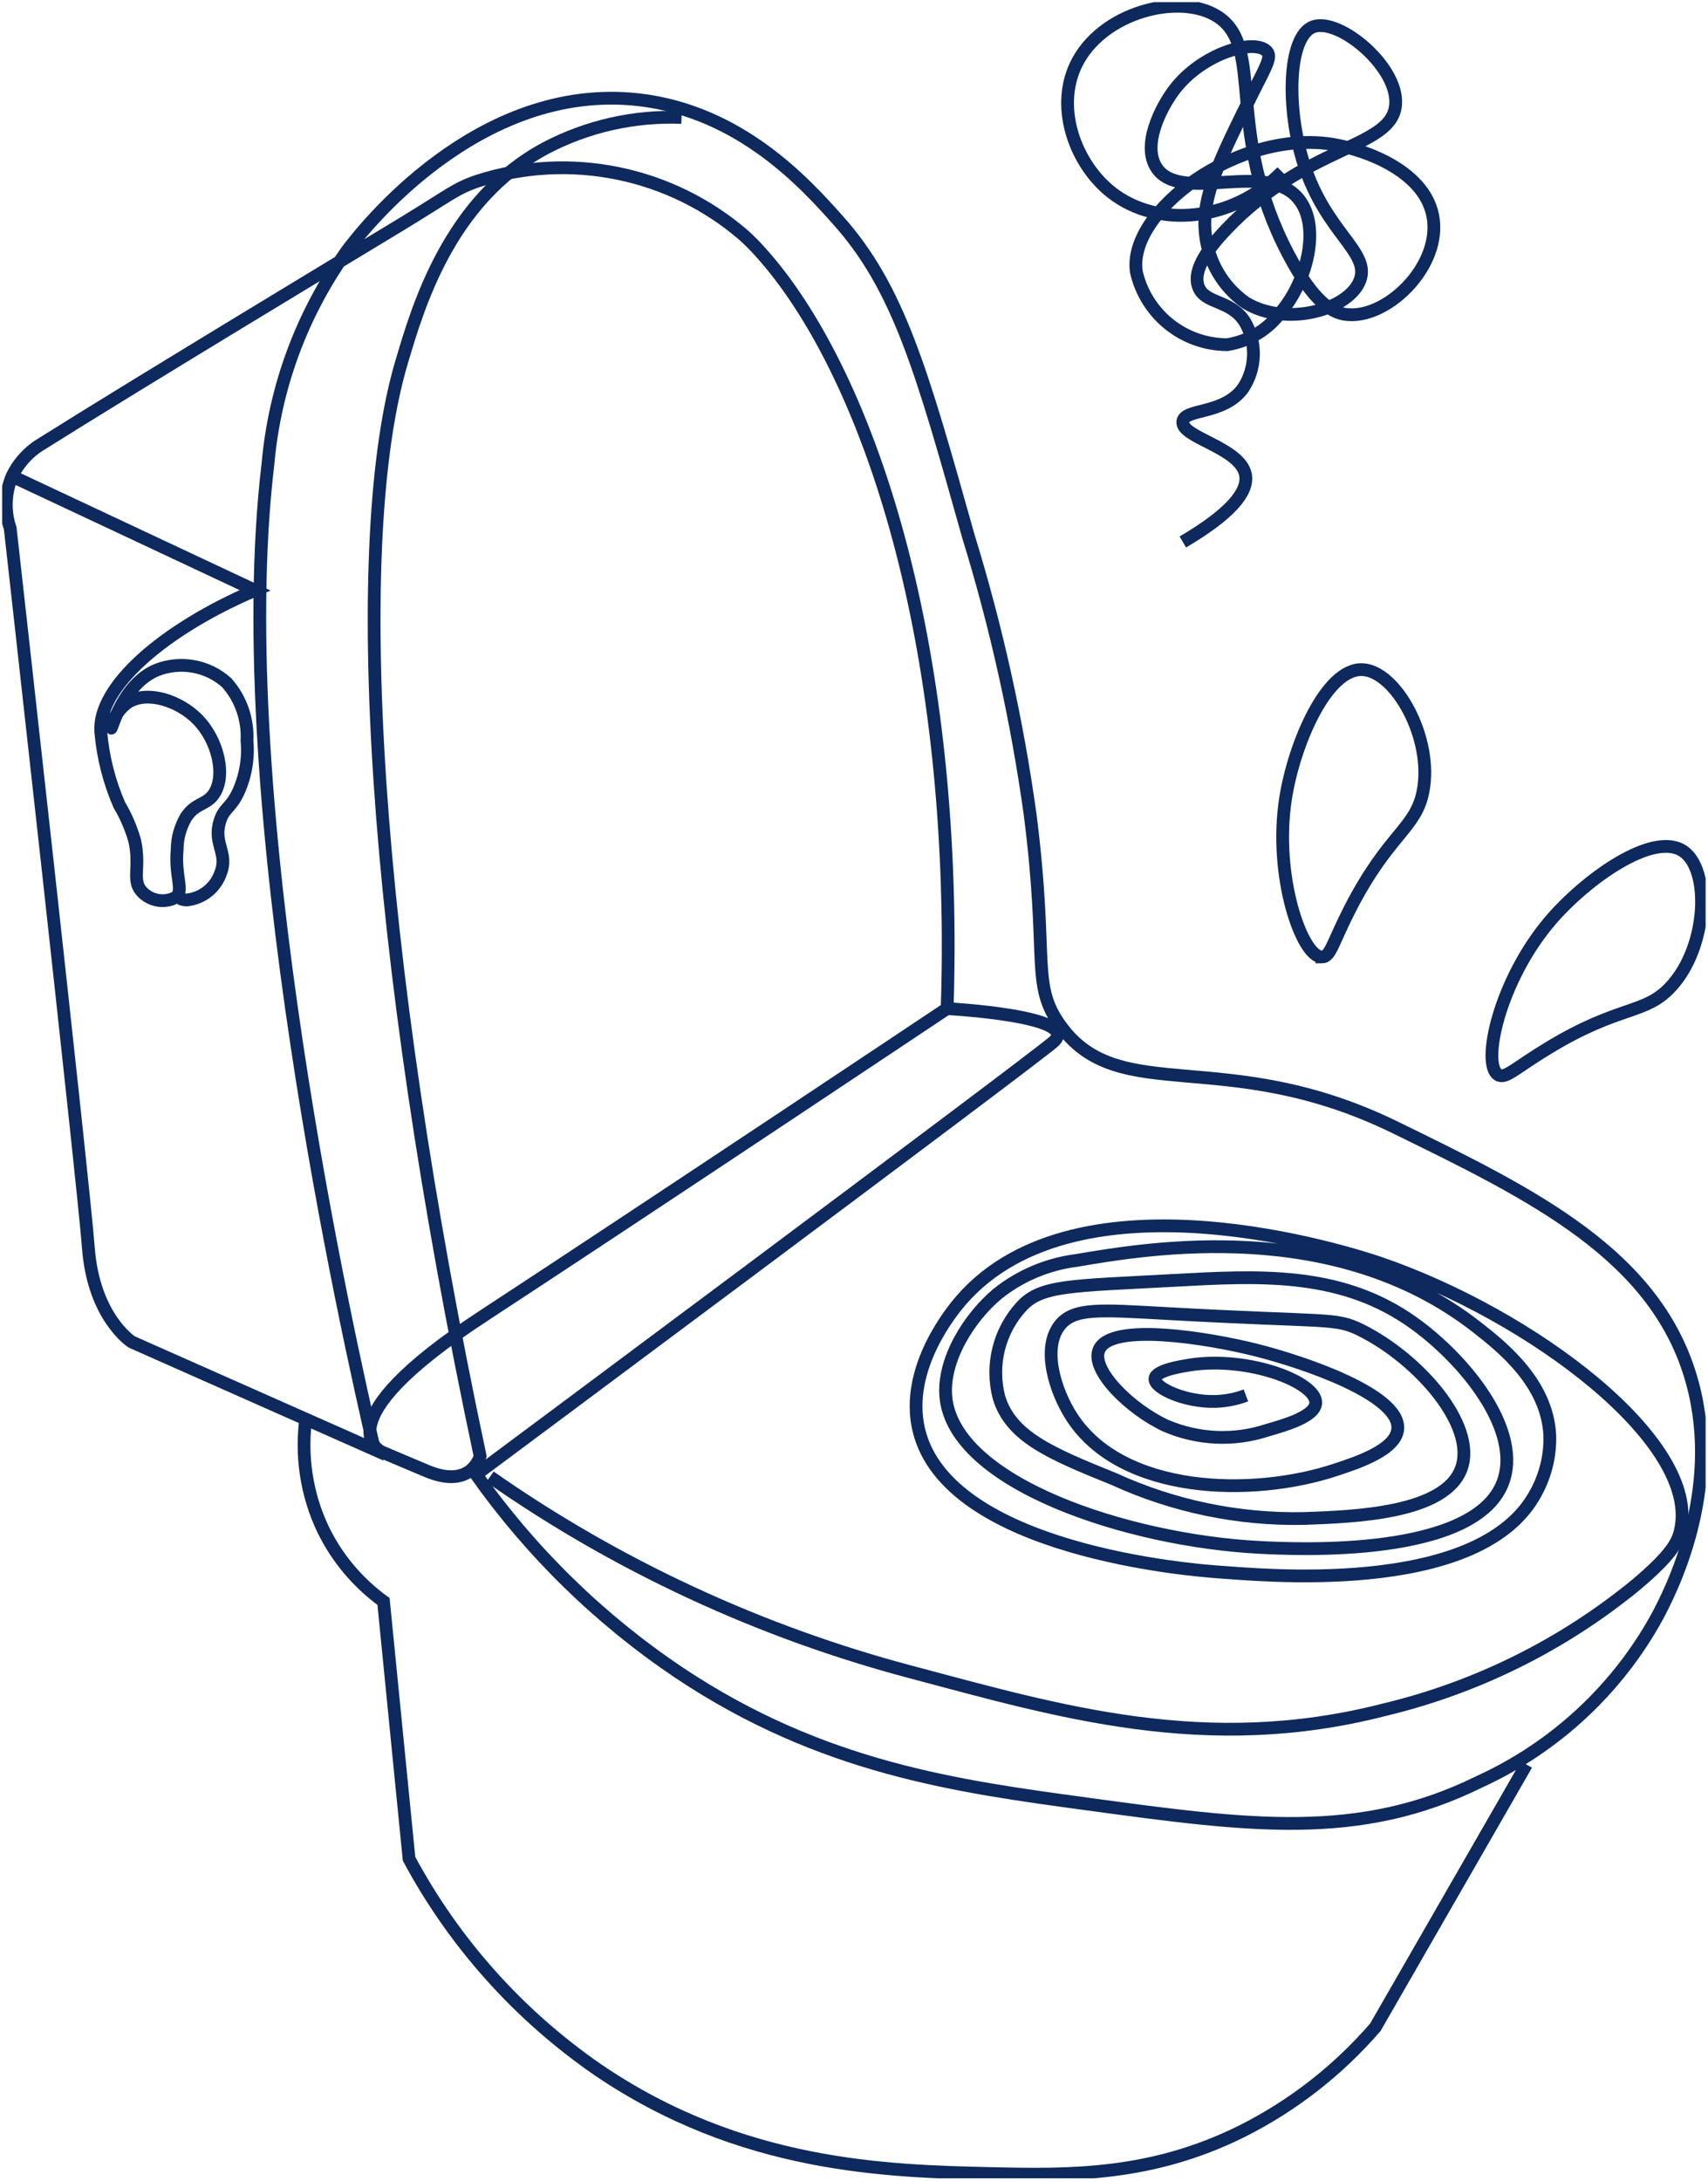
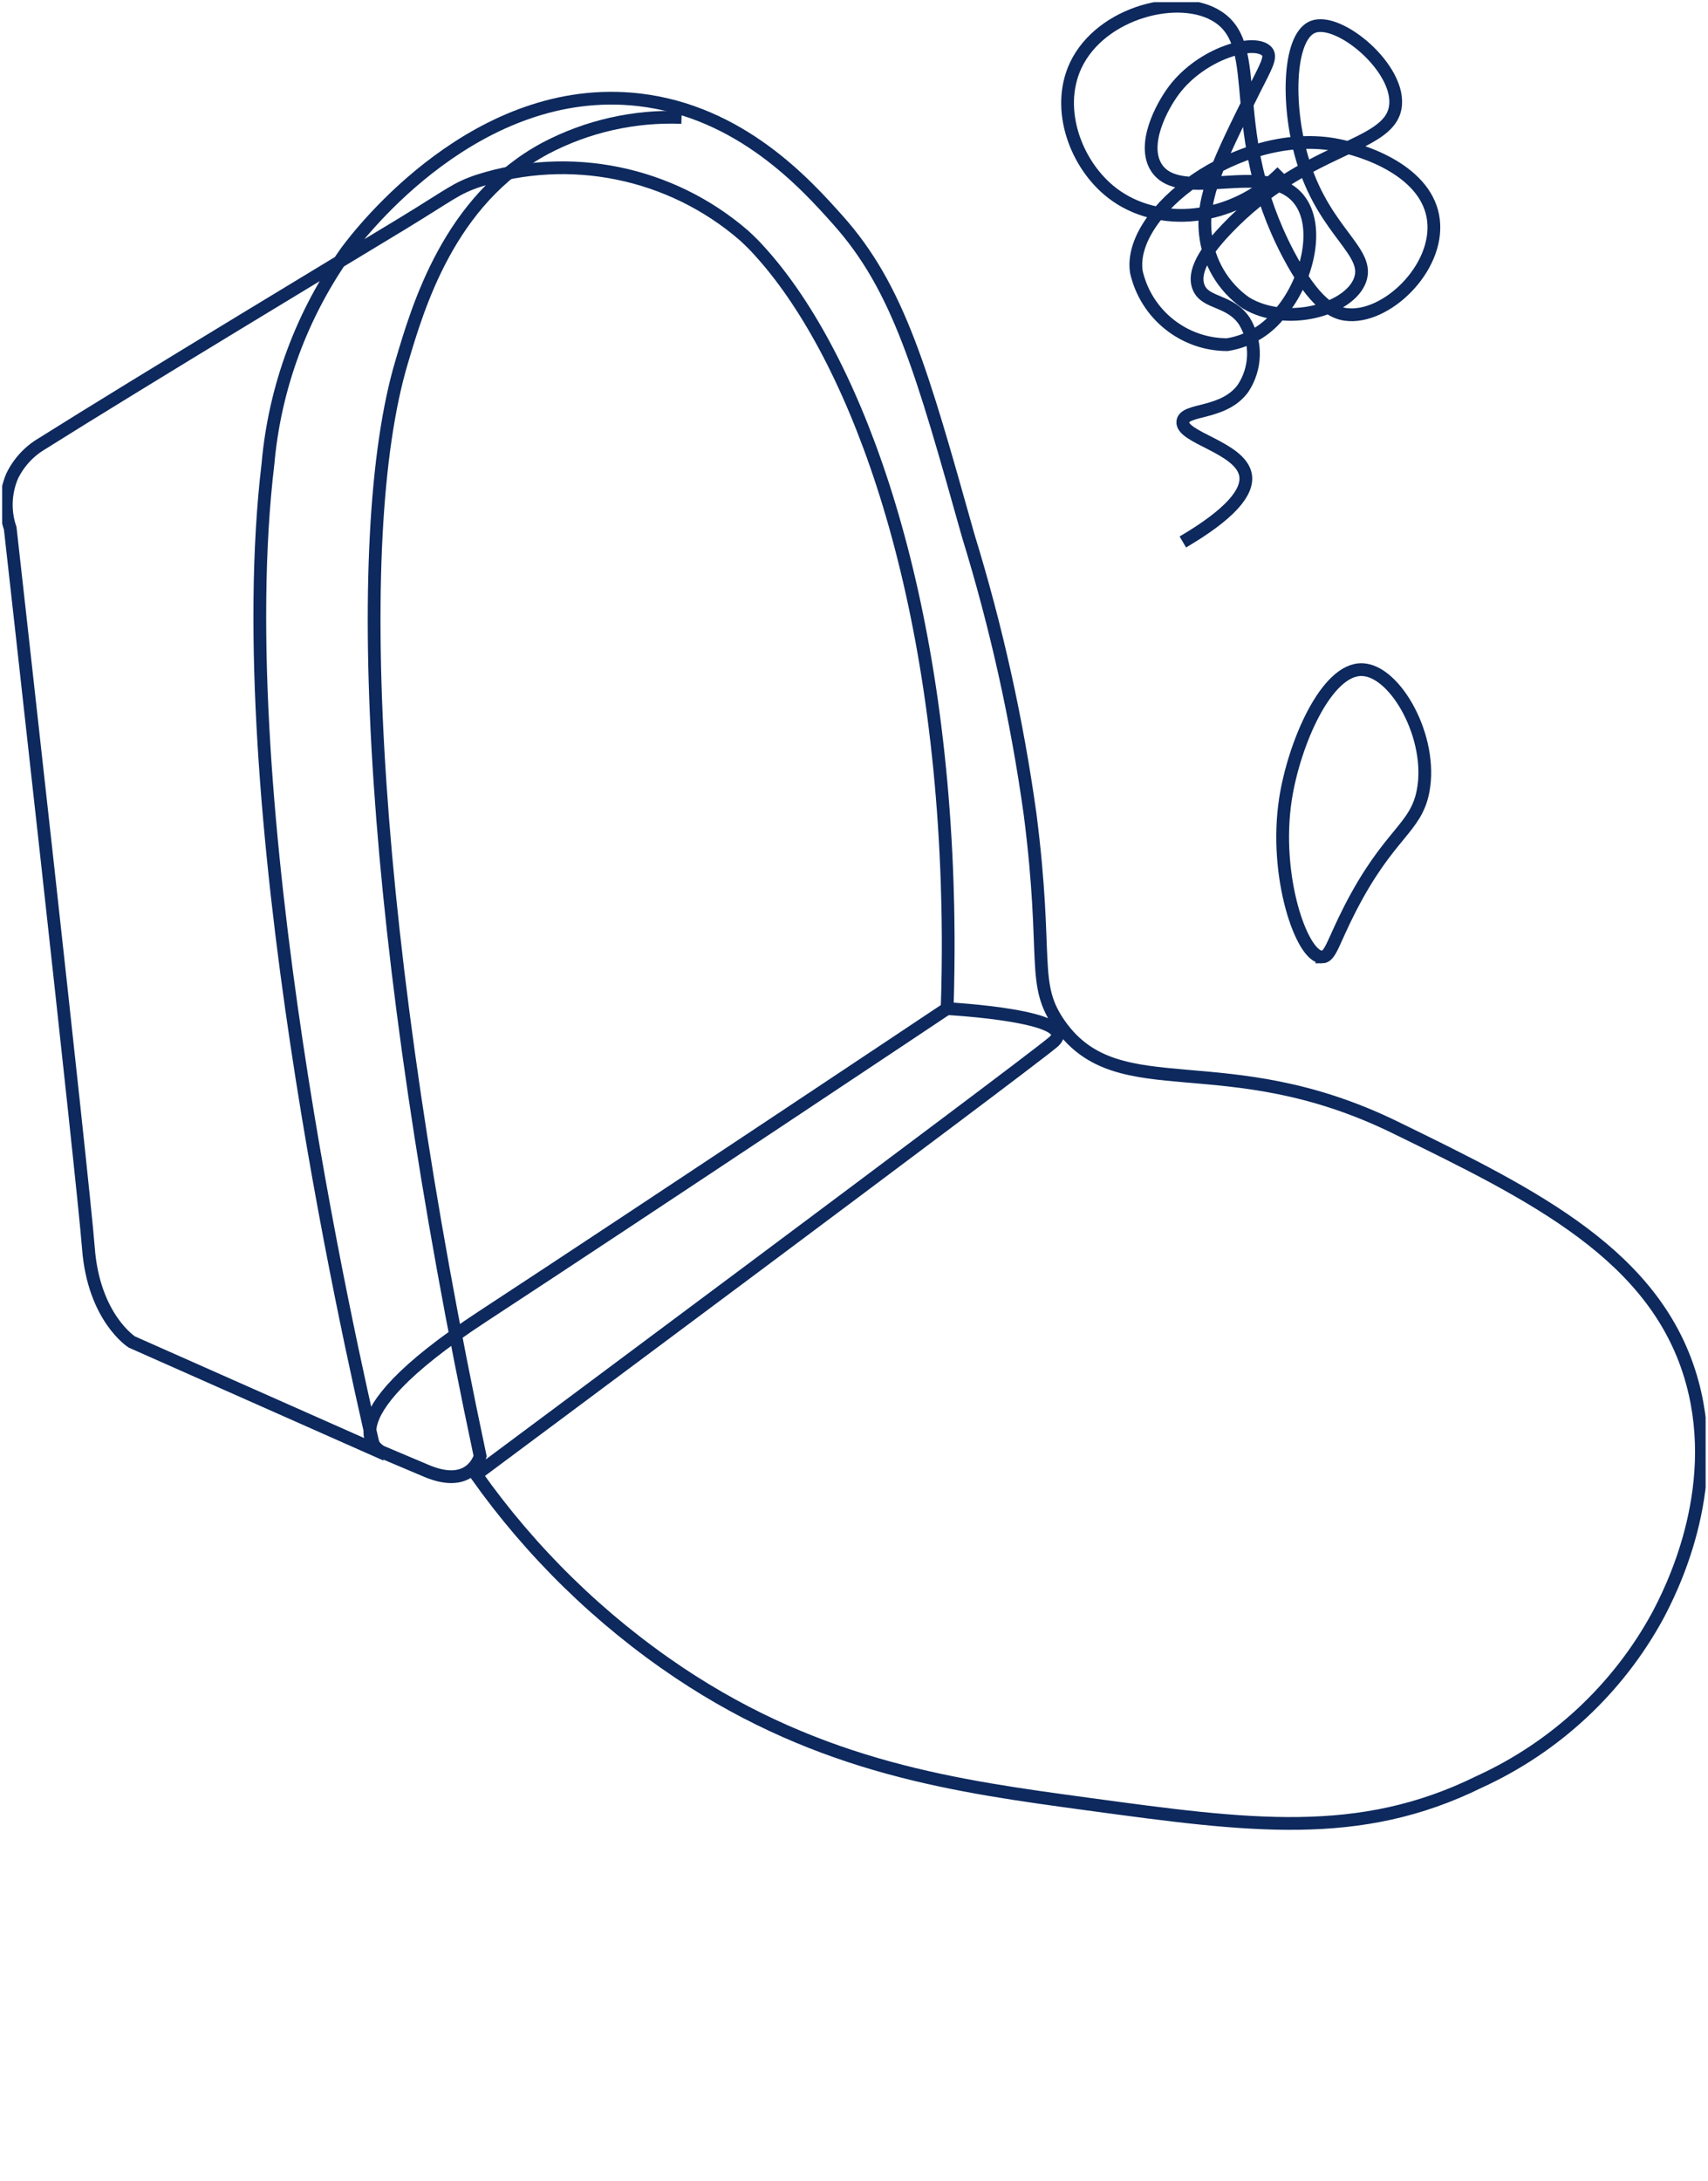
<svg xmlns="http://www.w3.org/2000/svg" id="_レイヤー_2" data-name="レイヤー 2" viewBox="0 0 93.7 119.58">
  <defs>
    <style>
      .cls-1 {
        clip-path: url(#clippath);
      }

      .cls-2 {
        stroke-width: 0px;
      }

      .cls-2, .cls-3 {
        fill: none;
      }

      .cls-3 {
        stroke: #0d295d;
        stroke-miterlimit: 10;
        stroke-width: .7px;
      }
    </style>
    <clipPath id="clippath">
      <rect class="cls-2" x=".12" y=".12" width="93.45" height="119.33" />
    </clipPath>
  </defs>
  <g id="_2ページ目" data-name="2ページ目">
    <g id="_グループ_761" data-name="グループ 761">
      <g class="cls-1">
        <g id="_グループ_760" data-name="グループ 760">
-           <path id="_パス_1767" data-name="パス 1767" class="cls-3" d="M16.8,77.62c-.32,2.14,0,4.33.94,6.28.76,1.56,1.9,2.9,3.3,3.92l1.4,14.11c2.48,4.62,6.02,8.57,10.33,11.55,7.9,5.39,15.91,5.58,21.61,5.71,4.32.1,8.77.15,13.73-2.31,2.8-1.4,5.29-3.34,7.34-5.71l8.29-14.41" />
          <path id="_パス_1768" data-name="パス 1768" class="cls-3" d="M26.12,80.86c3.02,4.27,6.8,7.96,11.14,10.87,7.85,5.24,15.28,6.23,22.42,7.2,8.83,1.2,14.88,2.03,21.47-1.22,4.16-1.9,7.6-5.09,9.79-9.11.67-1.27,3.54-6.77,1.9-12.78-1.9-6.97-8.69-10.28-16.31-14-9.34-4.56-15.11-1.08-18.35-5.57-1.66-2.31-.64-3.56-1.67-11.6-.72-5.17-1.85-10.27-3.39-15.26-2.55-9.07-3.82-13.6-7.16-17.33-1.75-1.96-5.33-5.95-10.92-6.59-8.86-1.01-15.23,7.24-16.01,8.29-2.46,3.44-3.96,7.47-4.33,11.68-2.22,18.54,4.46,48.13,5.84,54.05l-13.31-5.9s-2.09-1.33-2.38-5.14S.56,28.97.56,28.97c-.32-.93-.28-1.94.1-2.85.36-.75.94-1.38,1.66-1.8,5.18-3.26,17.5-10.69,19.76-12.06,2.66-1.62,2.91-1.92,4.15-2.34,5.04-1.61,10.56-.48,14.57,2.98.34.31.61.58.85.85,4.92,5.38,9.72,17.28,10.31,34.65.05,1.5.1,3.91,0,6.91,0,0,7.53.4,5.8,1.85s-31.64,23.7-31.64,23.7Z" />
          <path id="_パス_1769" data-name="パス 1769" class="cls-3" d="M37.39,6.44c-2.6-.1-5.17.48-7.47,1.69-5.29,2.84-6.99,8.71-7.88,11.7-2.92,9.77-1.69,31.84,4.3,60.02,0,0-.48,1.85-2.94.81l-2.46-1.04s-3.45-1.55,5.55-7.44,25.46-16.87,25.46-16.87" />
-           <path id="_パス_1770" data-name="パス 1770" class="cls-3" d="M26.88,80.98c7.01,4.9,14.83,8.52,23.1,10.71,8.07,2.14,16.17,4.59,25.99,2.06,5.04-1.21,9.74-3.54,13.75-6.82,1.97-1.65,2.32-2.37,2.46-2.98,1.16-4.84-8.14-11.85-16.56-14.71-1.37-.46-16.43-5.38-22.89,2.06-.44.51-3.12,3.7-2.33,7.09,1.56,6.68,15.17,7.72,16.42,7.81,2.15.14,14.09,1.39,17.32-4.13.61-1.02.92-2.19.88-3.38-.15-2.84-2.55-4.78-4-5.91-7.75-6.07-17.98-4.34-21.97-3.66-1.58.2-3.08.83-4.33,1.83-1.55,1.3-3.02,3.62-2.83,5.66.45,4.76,10.02,7.86,17.14,8.24,1.9.1,12.13.64,13.48-3.74.92-2.98-2.5-6.94-5.33-8.82-3.86-2.56-8.18-2.33-12.73-2.08-5.73.31-7.32.26-8.4,1.42-1.24,1.34-1.71,3.22-1.25,4.99.65,2.16,2.83,3.08,6.32,4.49,3.26,1.49,6.81,2.23,10.4,2.16,2.79-.1,7.76-.27,8.65-2.75.85-2.37-2.35-6-5.49-7.57-1.44-.72-1.68-.42-10.65-.92-3.67-.2-5.14-.34-5.91.67-.96,1.26-.24,3.58.67,4.99,2.75,4.27,9.93,4.42,14.48,2.91,1.22-.4,3.33-1.1,3.41-2.25.14-1.84-5.03-3.63-7.82-4.33-2.56-.64-7.93-1.53-8.57,0-.47,1.11,1.69,3.24,3.66,4.16,1.77.76,3.75.85,5.57.25.97-.28,2.63-.75,2.66-1.5.05-1.13-3.67-2.58-6.91-2.08-.42.07-1.87.29-1.91.75-.05.52,1.68,1.3,3.33,1.25.57-.02,1.13-.13,1.66-.33" />
-           <path id="_パス_1771" data-name="パス 1771" class="cls-3" d="M.67,26.12l13.32,6.25c-5.07,2.17-8.65,5.33-8.46,7.77.12,1.38.46,2.72,1.01,3.99.37.62.65,1.28.85,1.97.32,1.45-.17,2.15.37,2.77.48.54,1.28.68,1.91.32.42-.4-.09-1.16.05-2.61,0-.62.17-1.22.48-1.76.51-.78,1.07-.67,1.49-1.22.74-.98.3-2.98-.85-4.15-.99-1.01-2.71-1.59-3.78-.96-.5.33-.85.85-.96,1.44.04.02.66-2.42,2.5-3.19,1.31-.51,2.79-.24,3.83.69.78.87,1.18,2.02,1.12,3.19.09.97-.08,1.94-.48,2.82-.44.92-.78.85-1.01,1.6-.38,1.24.47,1.72.05,2.82-.28.82-1,1.4-1.86,1.49-.13,0-.26-.03-.38-.08" />
          <path id="_パス_1772" data-name="パス 1772" class="cls-3" d="M72.52,52.48c-1.1,0-2.65-4.42-2-8.66.47-3.04,2.25-7.18,4.22-7.1,1.83.07,3.89,3.75,3.33,6.66-.4,2.08-1.87,2.3-4,6.44-.96,1.87-1.08,2.66-1.55,2.66Z" />
-           <path id="_パス_1773" data-name="パス 1773" class="cls-3" d="M82.19,58.94c-.94-.57.06-5.15,2.83-8.42,1.99-2.34,5.67-4.94,7.31-3.85,1.52,1.01,1.36,5.23-.65,7.42-1.43,1.57-2.8.98-6.77,3.4-1.8,1.09-2.32,1.69-2.72,1.45Z" />
          <path id="_パス_1774" data-name="パス 1774" class="cls-3" d="M70.33,9.42c-2.75,2.77-6.81,3.1-9.32,1.16-1.97-1.52-3.13-4.57-2-6.99,1.39-2.95,5.75-4.03,7.82-2.66,2.57,1.69.33,6.28,3.83,12.98,1.47,2.8,2.51,3.24,3.16,3.33,2.19.3,5.13-2.51,4.82-5.16s-3.71-3.86-5.49-4.16c-5.2-.87-11.31,3.68-10.81,6.99.53,2.33,2.6,3.99,4.99,3.99,1.19-.19,2.25-.84,2.96-1.81,1.44-1.72,2.16-4.68.96-6.17-1.77-2.2-6.49.31-7.81-1.73-.81-1.26.27-3.32.96-4.24,1.54-2.05,4.46-2.87,5.11-2.12.26.31-.08.86-.72,2.13-1.89,3.8-2.9,5.83-2.66,7.89.16,1.51.97,2.89,2.22,3.76,2.23,1.34,5.67.37,6.26-1.25.57-1.55-1.87-2.59-3.08-6.36-.97-3.02-.89-6.95.48-7.52,1.44-.59,4.91,2.33,4.53,4.43-.4,2.23-4.89,2.08-9.25,6.65-.8.84-1.93,2.18-1.54,3.18.36.94,1.74.68,2.53,1.89.68,1.14.64,2.57-.09,3.67-1.06,1.45-3.2,1.09-3.3,1.81-.13.89,3.17,1.42,3.44,2.94.16.94-.84,2.14-3.44,3.67" />
        </g>
      </g>
    </g>
  </g>
</svg>